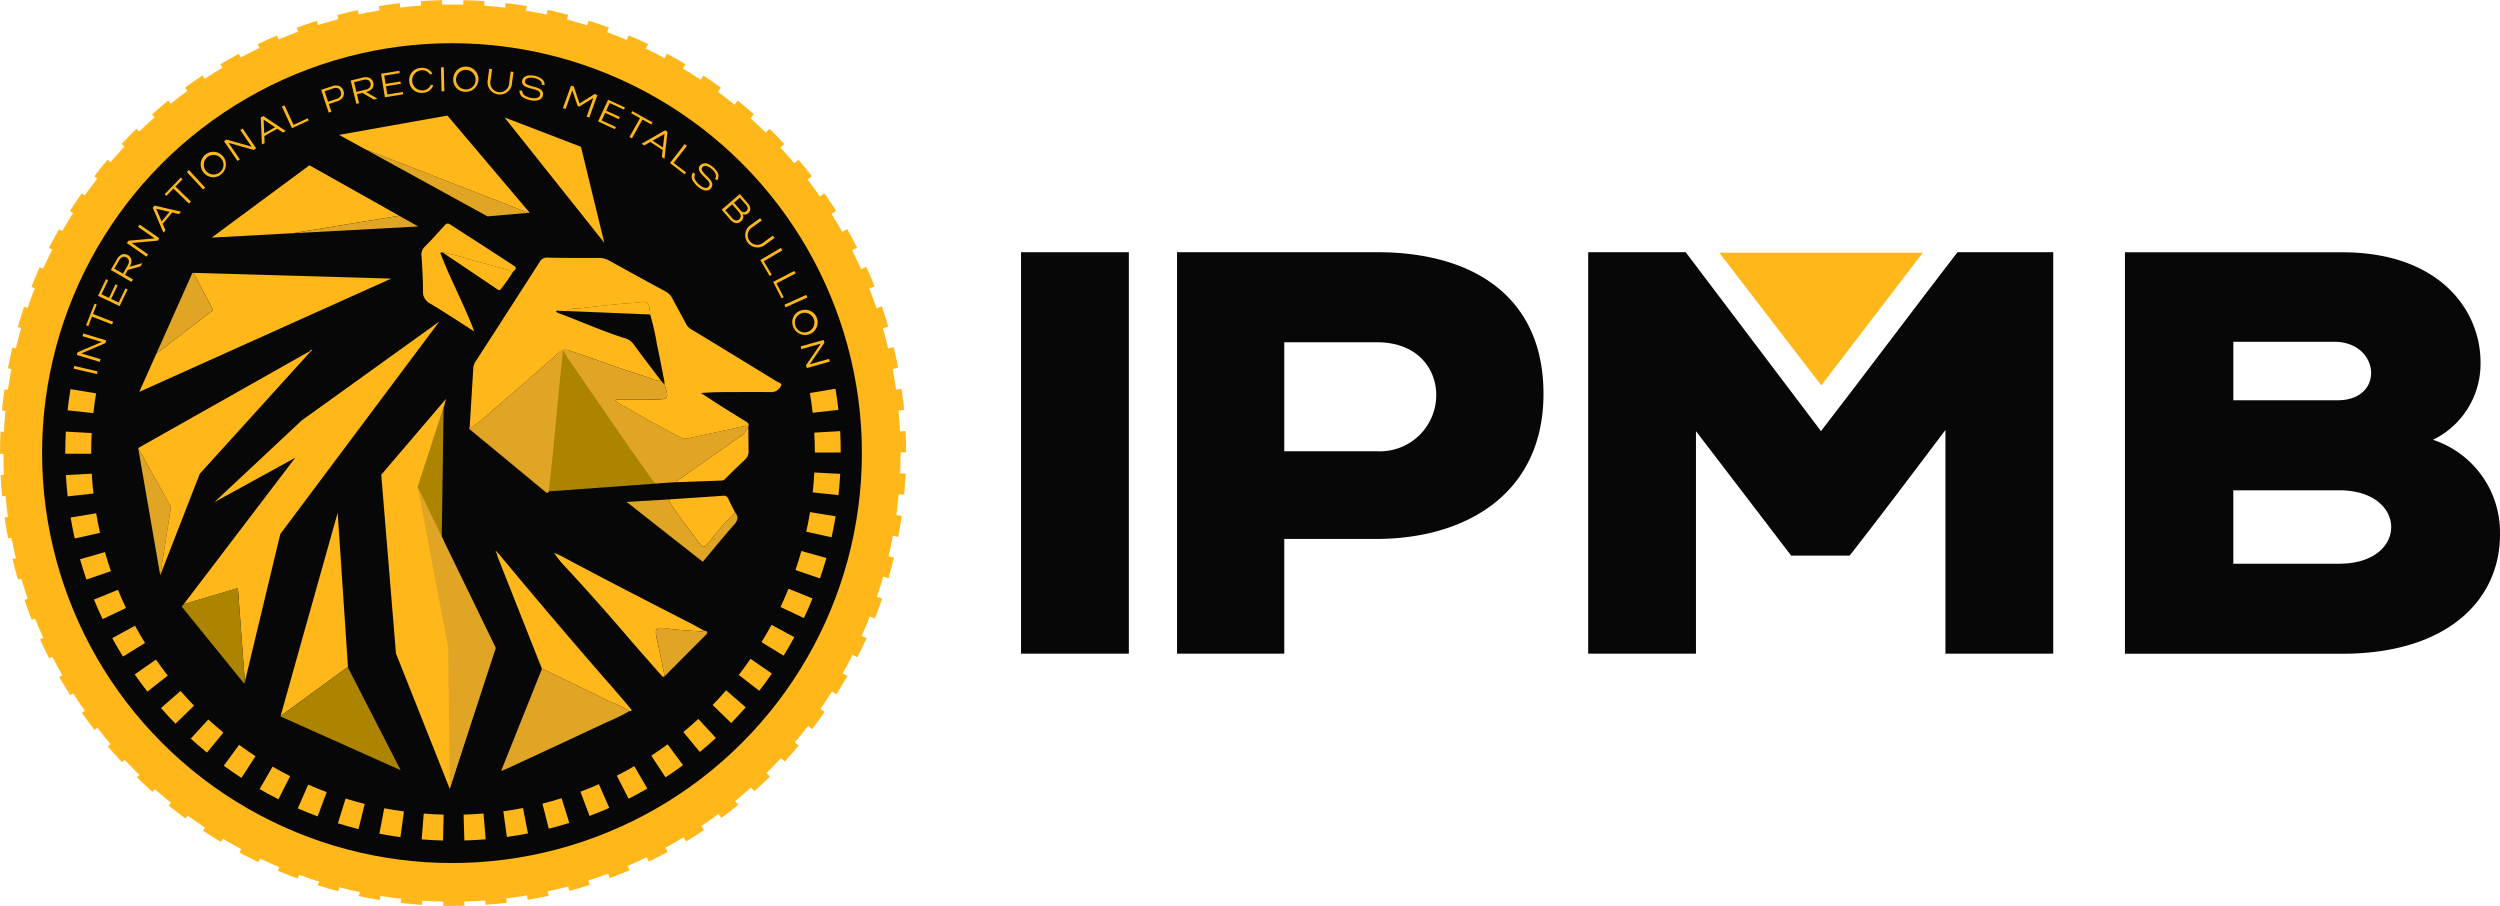
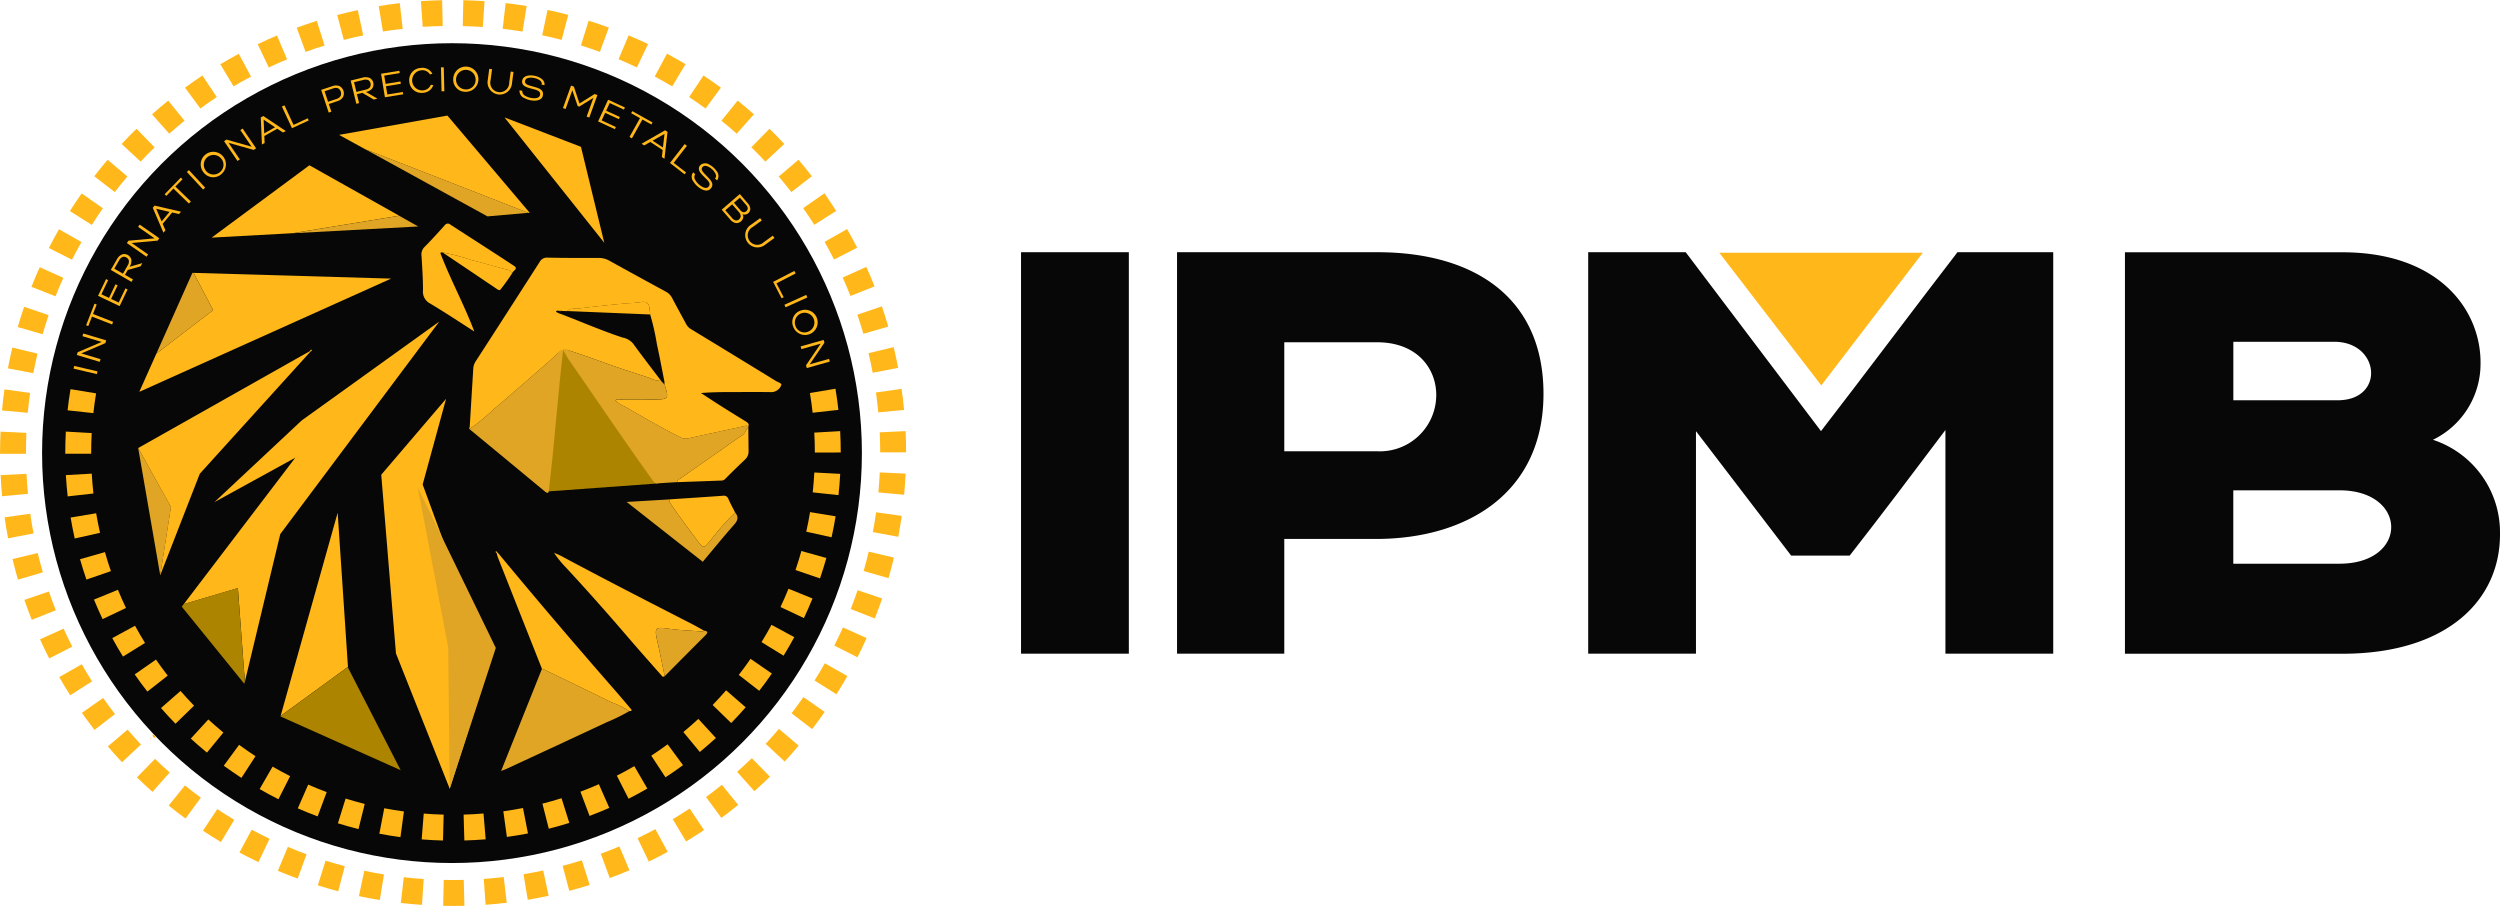
<svg xmlns="http://www.w3.org/2000/svg" width="170" height="61.603" viewBox="0 0 170 61.603">
  <g id="Group_327" data-name="Group 327" transform="translate(-296.439 -1120.034)">
    <g id="Group_323" data-name="Group 323">
      <g id="Group_281" data-name="Group 281">
-         <circle id="Ellipse_31" data-name="Ellipse 31" cx="30.505" cy="30.505" r="30.505" transform="translate(296.67 1120.341)" fill="#ffb719" />
-       </g>
+         </g>
      <circle id="Ellipse_32" data-name="Ellipse 32" cx="27.874" cy="27.874" r="27.874" transform="translate(299.3 1122.972)" fill="#070707" />
      <g id="Group_282" data-name="Group 282">
        <path id="Path_163" data-name="Path 163" d="M341.185,1152.907l-7.683.558-.385-5.681,1.545-4.552,4.427,6.305Z" fill="#ac8400" />
      </g>
      <g id="Group_283" data-name="Group 283">
        <path id="Path_164" data-name="Path 164" d="M306.827,1169.953a.435.435,0,0,1,.211.216C306.814,1170.247,306.816,1170.1,306.827,1169.953Z" fill="#ffb719" />
      </g>
      <g id="Group_284" data-name="Group 284">
        <path id="Path_165" data-name="Path 165" d="M306.725,1170.257c-.018.007-.041.024-.053.018s-.016-.033-.023-.051c.018-.007.041-.024.054-.019S306.718,1170.239,306.725,1170.257Z" fill="#ffb719" />
      </g>
      <g id="Group_285" data-name="Group 285">
        <path id="Path_166" data-name="Path 166" d="M328.379,1149.077q.121-2,.243-4a1,1,0,0,1,.174-.488q2.172-3.36,4.332-6.73a.566.566,0,0,1,.559-.306c1.149.025,2.3.022,3.449.02a1.467,1.467,0,0,1,.737.187q1.92,1.066,3.852,2.111a1.009,1.009,0,0,1,.427.443c.31.591.635,1.175.949,1.764a.865.865,0,0,0,.336.343q2.884,1.751,5.76,3.517c.139.085.438.166.365.294a.734.734,0,0,1-.642.467c-.8-.013-1.6-.006-2.394-.006s-1.593,0-2.421.067c.421.274.839.553,1.263.821q.891.564,1.79,1.113c.133.082.229.163.173.333a.289.289,0,0,0-.233-.025c-1.277.281-2.556.554-3.832.837a.761.761,0,0,1-.543-.053c-1.282-.655-2.533-1.367-3.776-2.093a2.187,2.187,0,0,1-.664-.428c.114-.107.237-.063.347-.064.787-.005,1.573,0,2.36,0,.892,0,.947-.079.659-.955a.541.541,0,0,0-.031-.064,1.043,1.043,0,0,0,0-.209c-.167-.848-.327-1.7-.512-2.543a15.684,15.684,0,0,0-.455-2.006,3.739,3.739,0,0,0-.048-.414c-.031-.389-.243-.5-.585-.429a8.879,8.879,0,0,1-.974.081c-1.075.107-2.151.211-3.223.35-.269.035-.579-.048-.81.179l-.352-.01a.366.366,0,0,0-.3-.029c-.052.024-.176.035-.058.117a1.734,1.734,0,0,0,.355.144c1.373.528,2.722,1.115,4.12,1.576a1.212,1.212,0,0,1,.707.4c.625.861,1.276,1.7,1.917,2.552a1.834,1.834,0,0,1-.775-.2c-.975-.326-1.958-.632-2.925-.983-.868-.314-1.736-.626-2.615-.908a.6.6,0,0,0-.666.162c-.445.43-.916.834-1.384,1.241-1.021.889-2.037,1.785-3.075,2.655a12.174,12.174,0,0,1-1.6,1.3l-.005-.018Z" fill="#ffb719" />
      </g>
      <g id="Group_286" data-name="Group 286">
        <path id="Path_167" data-name="Path 167" d="M341.618,1146.176a.541.541,0,0,1,.031.064c.288.876.233.955-.659.955-.787,0-1.573,0-2.36,0-.11,0-.233-.043-.347.064a2.187,2.187,0,0,0,.664.428c1.243.726,2.494,1.438,3.776,2.093a.761.761,0,0,0,.543.053c1.276-.283,2.555-.556,3.832-.837a.289.289,0,0,1,.233.025l0,.076c-.185.139-.2.4-.411.531-.431.277-.843.582-1.262.876q-1.461,1.023-2.922,2.046c-.1.07-.245.106-.25.268-.433.028-.866.052-1.3.085a.346.346,0,0,1-.343-.176c-1.94-2.692-3.789-5.449-5.683-8.174-.145-.209-.264-.435-.432-.715-.071.674-.138,1.278-.2,1.882-.17,1.751-.333,3.5-.505,5.254-.078.788-.173,1.574-.252,2.362-.022.22-.081.282-.271.125q-2.571-2.13-5.145-4.255a12.174,12.174,0,0,0,1.6-1.3c1.038-.87,2.054-1.766,3.075-2.655.468-.407.939-.811,1.384-1.241a.6.6,0,0,1,.666-.162c.879.282,1.747.594,2.615.908.967.351,1.95.657,2.925.983a1.834,1.834,0,0,0,.775.2Z" fill="#e0a525" />
      </g>
      <g id="Group_287" data-name="Group 287">
        <path id="Path_168" data-name="Path 168" d="M339.236,1168.389a13.287,13.287,0,0,1-1.57.77q-3.384,1.584-6.777,3.152c-.105.049-.215.086-.376.15l2.779-6.946a1.481,1.481,0,0,1,.162.057c1.514.734,3.031,1.459,4.536,2.209A6.619,6.619,0,0,1,339.236,1168.389Z" fill="#e0a525" />
      </g>
      <g id="Group_288" data-name="Group 288">
        <path id="Path_169" data-name="Path 169" d="M339.236,1168.389a6.619,6.619,0,0,0-1.246-.608c-1.505-.75-3.022-1.475-4.536-2.209a1.481,1.481,0,0,0-.162-.057q-1.492-3.771-2.983-7.541c-.043-.108-.07-.222-.1-.334l.057-.052q3.89,4.7,7.908,9.292.565.649,1.119,1.31C339.35,1168.262,339.5,1168.389,339.236,1168.389Z" fill="#ffb719" />
      </g>
      <g id="Group_289" data-name="Group 289">
        <path id="Path_170" data-name="Path 170" d="M341.639,1166.016c-.123.054-.126.056-.226-.058-.719-.818-1.445-1.631-2.155-2.458-1.427-1.663-2.876-3.307-4.369-4.912a6.708,6.708,0,0,1-.776-.966c.175.079.355.149.525.239,2.949,1.582,5.928,3.106,8.906,4.633.26.133.512.282.768.423a.226.226,0,0,1-.2.055c-.734-.057-1.473-.08-2.2-.185-.906-.131-.981-.075-.788.793C341.308,1164.39,341.469,1165.2,341.639,1166.016Z" fill="#ffb719" />
      </g>
      <g id="Group_290" data-name="Group 290">
        <path id="Path_171" data-name="Path 171" d="M326.535,1137.2c-.226-.034-.12.122-.094.192.127.327.263.651.4.973.581,1.332,1.236,2.63,1.764,3.985.02.051.039.1.084.224-1.042-.665-2.01-1.311-3.009-1.905a.9.9,0,0,1-.477-.9c0-.774-.052-1.548-.1-2.321a.722.722,0,0,1,.207-.624c.473-.472.919-.972,1.368-1.468a.252.252,0,0,1,.385-.05c1.444.94,2.9,1.862,4.338,2.813.3.2-.083.321-.132.484a.61.61,0,0,0-.366-.234c-.8-.2-1.59-.451-2.392-.644A14.5,14.5,0,0,0,326.535,1137.2Z" fill="#ffb719" />
      </g>
      <g id="Group_291" data-name="Group 291">
        <path id="Path_172" data-name="Path 172" d="M346.426,1154.881c.241.288.2.524-.053.813-.735.832-1.435,1.694-2.146,2.541l-5.176-4.069,2.935-.174c-.071.091-.033.156.026.245.563.844,1.172,1.655,1.779,2.467.507.678.485.661,1.041-.021A17.373,17.373,0,0,1,346.426,1154.881Z" fill="#e0a525" />
      </g>
      <g id="Group_292" data-name="Group 292">
        <path id="Path_173" data-name="Path 173" d="M346.426,1154.881a17.373,17.373,0,0,0-1.594,1.8c-.556.682-.534.7-1.041.021-.607-.812-1.216-1.623-1.779-2.467-.059-.089-.1-.154-.026-.245,1.2-.08,2.408-.157,3.612-.244a.328.328,0,0,1,.375.225C346.111,1154.282,346.274,1154.579,346.426,1154.881Z" fill="#ffb719" />
      </g>
      <g id="Group_293" data-name="Group 293">
        <path id="Path_174" data-name="Path 174" d="M342.483,1152.822c.005-.162.15-.2.25-.268q1.459-1.026,2.922-2.046c.419-.294.831-.6,1.262-.876.209-.134.226-.392.411-.531,0,.538.011,1.075.014,1.613a.75.75,0,0,1-.249.578q-.688.648-1.354,1.32a.33.33,0,0,1-.247.1Q343.988,1152.769,342.483,1152.822Z" fill="#ffb719" />
      </g>
      <g id="Group_294" data-name="Group 294">
        <path id="Path_175" data-name="Path 175" d="M341.639,1166.016c-.17-.812-.331-1.626-.511-2.436-.193-.868-.118-.924.788-.793.727.1,1.466.128,2.2.185a.226.226,0,0,0,.2-.055c.268.037.271.138.093.317Q343.018,1164.622,341.639,1166.016Z" fill="#e0a525" />
      </g>
      <g id="Group_295" data-name="Group 295">
        <path id="Path_176" data-name="Path 176" d="M326.535,1137.2a14.5,14.5,0,0,1,1.982.52c.8.193,1.592.44,2.392.644a.61.61,0,0,1,.366.234,12.822,12.822,0,0,1-.769,1.081c-.069.1-.13.106-.227.041Q328.409,1138.457,326.535,1137.2Z" fill="#ffb719" />
      </g>
      <g id="Group_296" data-name="Group 296">
        <path id="Path_177" data-name="Path 177" d="M317.526,1143.874c.027-.064.073-.07.13-.042l-.07.095Z" fill="#ffb719" />
      </g>
      <g id="Group_297" data-name="Group 297">
        <path id="Path_178" data-name="Path 178" d="M330.2,1157.64a.089.089,0,0,1-.032-.137l.089.085Z" fill="#ffb719" />
      </g>
      <g id="Group_298" data-name="Group 298">
        <path id="Path_179" data-name="Path 179" d="M328.379,1149.077l-.027.115A.075.075,0,0,1,328.379,1149.077Z" fill="#ffb719" />
      </g>
      <g id="Group_299" data-name="Group 299">
        <path id="Path_180" data-name="Path 180" d="M323.689,1172.419l-.017,0,.011-.017Z" fill="#ffb719" />
      </g>
      <g id="Group_300" data-name="Group 300">
        <path id="Path_181" data-name="Path 181" d="M340.65,1141.418l-5.64-.233c.231-.227.541-.144.81-.179,1.072-.139,2.148-.243,3.223-.35a8.879,8.879,0,0,0,.974-.081c.342-.072.554.04.585.429A3.739,3.739,0,0,1,340.65,1141.418Z" fill="#ffb719" />
      </g>
      <g id="Group_301" data-name="Group 301">
        <path id="Path_182" data-name="Path 182" d="M334.658,1141.175a.391.391,0,0,1-.3-.029A.366.366,0,0,1,334.658,1141.175Z" fill="#ffb719" />
      </g>
      <g id="Group_302" data-name="Group 302">
        <path id="Path_183" data-name="Path 183" d="M332.456,1134.5l-5.594-6.608-7.367,1.313,1.781.979,11.092,4.324Z" fill="#ffb719" />
      </g>
      <g id="Group_303" data-name="Group 303">
        <path id="Path_184" data-name="Path 184" d="M332.368,1134.505l-11.092-4.324,8.311,4.567Z" fill="#e0a525" />
      </g>
      <g id="Group_304" data-name="Group 304">
        <path id="Path_185" data-name="Path 185" d="M337.53,1136.543l-1.586-6.525-5.2-2Z" fill="#ffb719" />
      </g>
      <g id="Group_305" data-name="Group 305">
        <path id="Path_186" data-name="Path 186" d="M326.563,1177.189c-.483-.012-.97-.038-1.45-.076l.14-1.756c.448.036.9.06,1.355.071Zm1.452,0-.051-1.761c.45-.013.906-.038,1.354-.076l.147,1.756C328.984,1177.146,328.5,1177.173,328.015,1177.187Zm-4.346-.23c-.479-.064-.961-.143-1.434-.234l.333-1.73c.441.085.891.158,1.338.219Zm7.239-.011-.243-1.745c.446-.062.9-.138,1.337-.224l.339,1.729C331.868,1176.8,331.386,1176.879,330.908,1176.946Zm-10.091-.537c-.469-.118-.94-.25-1.4-.393l.523-1.682c.429.133.868.256,1.3.366Zm12.941-.022-.434-1.707c.437-.111.875-.236,1.3-.37l.528,1.68C334.7,1176.135,334.226,1176.268,333.758,1176.387Zm-15.719-.841c-.452-.168-.906-.352-1.349-.546l.706-1.614c.413.181.836.352,1.258.509Zm18.491-.029-.621-1.649c.421-.158.842-.33,1.253-.511l.71,1.612C337.432,1175.163,336.98,1175.347,336.53,1175.517Zm-21.157-1.136c-.43-.218-.861-.45-1.279-.692l.88-1.526c.39.225.792.442,1.194.645Zm23.81-.034-.8-1.57c.4-.2.8-.422,1.189-.647l.885,1.524C340.041,1173.9,339.612,1174.128,339.183,1174.347Zm-26.328-1.419c-.4-.263-.806-.541-1.2-.827l1.042-1.42c.363.266.739.526,1.115.772Zm28.837-.037-.966-1.473c.375-.246.75-.507,1.112-.774l1.045,1.418C342.5,1172.348,342.1,1172.627,341.692,1172.891Zm-31.18-1.682c-.372-.306-.741-.626-1.1-.953l1.192-1.3c.332.3.676.6,1.024.889Zm33.516-.041-1.122-1.358c.347-.287.69-.587,1.021-.892l1.194,1.3C344.767,1170.539,344.4,1170.861,344.028,1171.168Zm-35.655-1.923c-.337-.345-.668-.7-.986-1.067l1.327-1.16c.3.339.606.675.92,1Zm37.788-.046-1.263-1.227c.313-.324.622-.659.917-1l1.33,1.156C346.828,1168.493,346.5,1168.853,346.161,1169.2Zm-39.7-2.14c-.3-.379-.587-.772-.862-1.168l1.445-1.007c.257.369.528.736.8,1.09Zm41.606-.052-1.391-1.081c.277-.356.548-.724.8-1.094l1.448,1C348.654,1166.232,348.365,1166.626,348.068,1167.007Zm-43.265-2.329c-.254-.409-.5-.831-.729-1.254l1.547-.843c.215.395.444.789.68,1.171Zm44.921-.059-1.5-.923c.236-.384.464-.779.678-1.175l1.55.838C350.221,1163.783,349.977,1164.207,349.724,1164.619Zm-46.309-2.488c-.206-.435-.4-.881-.585-1.327l1.63-.667c.17.416.354.833.547,1.238Zm47.692-.07-1.593-.751c.192-.408.375-.827.544-1.244l1.633.662C351.51,1161.175,351.313,1161.623,351.107,1162.061Zm-48.79-2.617c-.157-.456-.3-.922-.436-1.386l1.694-.482c.123.433.26.868.407,1.293Zm49.883-.08-1.667-.57c.145-.425.281-.86.4-1.294l1.7.477C352.5,1158.441,352.356,1158.908,352.2,1159.364Zm-50.678-2.714c-.105-.47-.2-.949-.279-1.425l1.737-.292c.074.444.162.892.261,1.33Zm51.464-.083-1.72-.381c.1-.44.184-.887.257-1.331l1.738.286C353.183,1155.617,353.09,1156.1,352.986,1156.567Zm-51.944-2.781c-.053-.478-.094-.965-.122-1.447l1.759-.1c.026.45.064.9.114,1.351Zm52.415-.084-1.751-.19c.048-.446.085-.9.109-1.351l1.759.093C353.548,1152.736,353.509,1153.223,353.457,1153.7Zm-52.579-2.815v-.056c0-.483.013-.971.039-1.451l1.759.1c-.024.448-.036.9-.036,1.355v.053Zm50.972-.082c0-.451-.013-.907-.038-1.356l1.759-.1c.026.481.04.97.04,1.452Zm-49.063-2.681-1.751-.191c.052-.48.119-.964.2-1.439l1.738.287C302.9,1147.225,302.836,1147.677,302.787,1148.124Zm48.913-.026c-.05-.448-.112-.9-.186-1.343l1.738-.29c.079.475.146.959.2,1.439Z" fill="#ffb719" />
      </g>
      <g id="Group_306" data-name="Group 306">
        <path id="Path_187" data-name="Path 187" d="M327.245,1181.637c-.222,0-.447,0-.67-.007l.038-1.762c.454.01.912.009,1.362,0l.043,1.761C327.762,1181.633,327.5,1181.637,327.245,1181.637Zm-2.112-.072c-.478-.032-.962-.076-1.438-.131l.2-1.75c.449.052.9.093,1.356.124Zm4.327-.007-.125-1.757c.451-.032.907-.075,1.356-.128l.206,1.749C330.422,1181.479,329.938,1181.524,329.46,1181.558Zm-7.195-.322c-.473-.077-.951-.166-1.419-.265l.364-1.724c.442.094.892.178,1.338.25Zm10.062-.017-.289-1.738c.447-.074.9-.159,1.338-.254l.37,1.722C333.278,1181.05,332.8,1181.141,332.327,1181.219Zm-12.887-.58c-.464-.121-.931-.255-1.388-.4l.525-1.681c.431.134.871.26,1.308.375Zm15.71-.026-.451-1.7c.437-.116.876-.244,1.307-.38l.531,1.68C336.08,1180.355,335.613,1180.49,335.15,1180.613Zm-18.47-.836c-.451-.165-.9-.342-1.347-.528l.681-1.625c.418.175.845.343,1.27.5Zm21.224-.034-.61-1.653c.423-.156.848-.324,1.262-.5l.687,1.623C338.8,1179.4,338.352,1179.577,337.9,1179.743Zm-23.892-1.085c-.433-.207-.868-.427-1.291-.653l.832-1.553c.4.213.808.42,1.217.615Zm26.545-.038-.763-1.589c.407-.195.814-.4,1.211-.616l.836,1.551C341.42,1178.193,340.988,1178.413,340.557,1178.62Zm-29.094-1.328c-.411-.245-.823-.505-1.223-.77l.974-1.468c.377.25.765.494,1.153.726Zm31.631-.04-.907-1.51c.387-.233.773-.478,1.148-.728l.978,1.466C343.915,1176.745,343.505,1177.005,343.094,1177.252Zm-34.039-1.557c-.387-.283-.772-.58-1.145-.881l1.106-1.371c.352.284.715.564,1.08.831Zm36.439-.043-1.045-1.419c.364-.268.727-.548,1.077-.832l1.11,1.368C346.264,1175.071,345.88,1175.367,345.494,1175.652Zm-38.687-1.771c-.358-.318-.714-.649-1.057-.983l1.229-1.262c.324.316.66.628,1,.927Zm40.928-.047-1.172-1.315c.337-.3.672-.613,1-.929l1.232,1.259C348.447,1173.184,348.092,1173.516,347.735,1173.834Zm-43-1.967c-.327-.35-.65-.712-.961-1.077l1.342-1.142c.293.344.6.686.906,1.015Zm45.059-.052-1.289-1.2c.308-.331.612-.673.9-1.018l1.344,1.139C350.447,1171.1,350.125,1171.464,349.8,1171.815Zm-46.929-2.146c-.293-.379-.581-.769-.856-1.161l1.442-1.012c.259.369.53.738.807,1.095Zm48.8-.057-1.4-1.075c.276-.358.547-.727.806-1.1l1.445,1.008C352.245,1168.841,351.957,1169.233,351.665,1169.612Zm-50.453-2.3c-.257-.4-.507-.82-.744-1.235l1.53-.873c.224.392.46.784.7,1.165Zm52.107-.065-1.49-.94c.241-.382.477-.775.7-1.169l1.532.869C353.825,1166.42,353.575,1166.838,353.319,1167.243Zm-53.536-2.439c-.217-.426-.427-.863-.624-1.3l1.605-.726c.186.411.384.823.589,1.225Zm54.962-.076-1.572-.8c.2-.4.4-.818.587-1.23l1.608.72C355.172,1163.86,354.962,1164.3,354.745,1164.728Zm-56.148-2.55c-.177-.446-.345-.9-.5-1.355l1.667-.571c.146.427.3.857.471,1.277Zm57.331-.09-1.639-.644c.165-.421.323-.852.468-1.281l1.669.566C356.271,1161.184,356.1,1161.642,355.928,1162.088Zm-58.268-2.642c-.133-.46-.258-.93-.37-1.4l1.713-.411c.105.439.223.881.349,1.315Zm59.2-.1-1.693-.486c.124-.434.24-.877.344-1.317l1.715.406C357.112,1158.419,356.989,1158.889,356.857,1159.35Zm-59.871-2.711c-.09-.47-.169-.949-.237-1.425l1.744-.248c.064.448.139.9.224,1.342Zm60.536-.1-1.731-.324c.083-.443.156-.895.219-1.344l1.745.243C357.688,1155.591,357.61,1156.071,357.522,1156.54Zm-60.943-2.76c-.045-.476-.08-.96-.1-1.439l1.759-.085c.022.452.055.909.1,1.358Zm61.341-.1-1.754-.161c.041-.449.072-.906.093-1.359l1.76.08C358,1152.72,357.964,1153.2,357.92,1153.681Zm-61.481-2.784v-.064c0-.481.012-.967.034-1.445l1.759.082c-.02.45-.031.909-.031,1.361v.063Zm59.85-.1c0-.453-.012-.911-.033-1.362l1.759-.083c.023.477.035.963.035,1.443Zm-57.962-2.689-1.755-.163c.045-.477.1-.96.168-1.433l1.744.244C298.421,1147.206,298.368,1147.661,298.327,1148.111Zm57.833-.031c-.042-.45-.1-.9-.159-1.352l1.744-.247c.067.475.124.957.169,1.434Zm-57.455-2.664-1.731-.327c.088-.47.19-.946.3-1.412l1.713.408C298.884,1144.524,298.788,1144.972,298.7,1145.416Zm57.074-.031c-.084-.445-.18-.892-.285-1.331l1.713-.41c.111.466.213.941.3,1.412Zm-56.444-2.617-1.693-.488c.133-.46.278-.924.433-1.378l1.667.568C299.6,1141.9,299.46,1142.334,299.335,1142.768Zm55.811-.03c-.125-.433-.263-.87-.409-1.3l1.667-.569c.155.454.3.917.434,1.377Zm-54.934-2.549-1.639-.646c.177-.447.366-.9.563-1.333l1.606.722C300.557,1139.345,300.378,1139.768,300.212,1140.189Zm54.055-.026c-.166-.42-.344-.841-.529-1.251l1.606-.724c.2.436.385.882.561,1.327Zm-52.936-2.461-1.571-.8c.217-.428.447-.856.685-1.274l1.531.87C301.752,1136.9,301.535,1137.3,301.331,1137.7Zm51.82-.016c-.2-.4-.421-.8-.644-1.2l1.531-.871c.237.416.467.844.683,1.269Zm-50.474-2.353-1.489-.942c.256-.405.526-.81.8-1.2l1.443,1.01C303.173,1134.569,302.919,1134.951,302.677,1135.333Zm49.13-.009c-.241-.381-.495-.762-.754-1.132l1.443-1.01c.275.392.544.8.8,1.2Zm-47.568-2.224-1.394-1.076c.293-.379.6-.757.909-1.123l1.343,1.141C304.8,1132.387,304.516,1132.743,304.239,1133.1Zm46.008,0c-.276-.357-.565-.713-.857-1.057l1.343-1.141c.31.365.615.742.908,1.121ZM306,1131.024l-1.288-1.2c.327-.351.667-.7,1.009-1.033l1.231,1.261C306.631,1130.366,306.311,1130.694,306,1131.024Zm42.483,0c-.309-.331-.629-.658-.952-.974l1.231-1.26c.342.334.682.681,1.009,1.032Zm-40.535-1.9-1.171-1.316c.358-.318.729-.633,1.1-.934l1.108,1.37C308.637,1128.526,308.288,1128.822,307.95,1129.122Zm38.587,0c-.338-.3-.687-.6-1.039-.881l1.108-1.37c.373.3.744.616,1.1.934Zm-36.471-1.709-1.044-1.42c.386-.283.784-.562,1.183-.827l.975,1.467C310.8,1126.881,310.429,1127.143,310.066,1127.411Zm34.353,0c-.364-.268-.74-.53-1.117-.781l.975-1.467c.4.266.8.544,1.185.828Zm-32.089-1.5-.906-1.511c.41-.245.832-.485,1.253-.712l.835,1.552C313.114,1125.447,312.717,1125.673,312.33,1125.9Zm29.82-.006c-.389-.232-.787-.459-1.186-.673l.834-1.552c.422.227.845.468,1.257.714Zm-27.427-1.28-.76-1.589c.432-.207.874-.406,1.314-.592l.685,1.623C315.548,1124.235,315.131,1124.423,314.723,1124.618Zm25.025-.009c-.408-.2-.827-.383-1.244-.559l.684-1.623c.442.186.886.385,1.319.592Zm-22.523-1.047-.608-1.654c.45-.165.91-.322,1.367-.466l.529,1.681C318.082,1123.258,317.649,1123.406,317.225,1123.562Zm20.01-.011c-.425-.156-.86-.3-1.292-.439l.527-1.681c.459.144.92.3,1.371.466Zm-17.414-.806-.449-1.7c.464-.122.937-.235,1.4-.335l.368,1.723C320.7,1122.523,320.258,1122.63,319.821,1122.745Zm14.813-.009c-.435-.115-.881-.22-1.324-.314l.366-1.724c.47.1.943.212,1.406.334Zm-12.152-.56-.287-1.738c.472-.078.953-.146,1.43-.2l.2,1.75C323.381,1122.039,322.927,1122.1,322.482,1122.176Zm9.491-.006c-.446-.073-.9-.136-1.349-.188l.2-1.75c.476.055.957.122,1.43.2Zm-6.788-.311-.123-1.757c.477-.033.962-.056,1.442-.067l.042,1.761C326.093,1121.807,325.635,1121.828,325.185,1121.859Zm4.084,0c-.45-.031-.908-.052-1.361-.062l.04-1.761c.48.011.965.033,1.442.065Z" fill="#ffb719" />
      </g>
      <g id="Group_307" data-name="Group 307">
        <path id="Path_188" data-name="Path 188" d="M317.479,1131.273l-6.648,4.919,5.49-.3,7.262-1.19Z" fill="#ffb719" />
      </g>
      <g id="Group_308" data-name="Group 308">
        <path id="Path_189" data-name="Path 189" d="M323.583,1134.706l-7.262,1.19,8.556-.462Z" fill="#e0a525" />
      </g>
      <g id="Group_309" data-name="Group 309">
        <path id="Path_190" data-name="Path 190" d="M305.836,1150.5l1.5,8.66.73-4.654Z" fill="#e0a525" />
      </g>
      <g id="Group_310" data-name="Group 310">
        <path id="Path_191" data-name="Path 191" d="M305.835,1150.5v0l2.227,4.005-.73,4.654h0l2.692-6.91,7.631-8.421Z" fill="#ffb719" />
      </g>
      <g id="Group_311" data-name="Group 311">
        <path id="Path_192" data-name="Path 192" d="M323.036,1138.979l-13.435-.39,1.331,2.535-3.86,2.956-1.161,2.6Z" fill="#ffb719" />
      </g>
      <g id="Group_312" data-name="Group 312">
        <path id="Path_193" data-name="Path 193" d="M309.6,1138.589l-.078,0-2.45,5.493,3.86-2.956Z" fill="#e0a525" />
      </g>
      <g id="Group_313" data-name="Group 313">
        <path id="Path_194" data-name="Path 194" d="M326.31,1141.9l-9.354,6.723-5.937,5.556,5.5-3.022-7.585,9.958,3.683-1.091.474,6.361,2.407-10.036Z" fill="#ffb719" />
      </g>
      <g id="Group_314" data-name="Group 314">
        <path id="Path_195" data-name="Path 195" d="M308.931,1161.111l-.134.175,4.254,5.245.036-.151-.474-6.361Z" fill="#ac8400" />
      </g>
      <g id="Group_315" data-name="Group 315">
        <path id="Path_196" data-name="Path 196" d="M319.4,1154.9l-3.879,13.815,4.579-3.334Z" fill="#ffb719" />
      </g>
      <g id="Group_316" data-name="Group 316">
        <path id="Path_197" data-name="Path 197" d="M323.683,1172.407l-3.576-6.963,0-.066-4.579,3.334-.012.042Z" fill="#ac8400" />
      </g>
      <g id="Group_317" data-name="Group 317">
        <path id="Path_198" data-name="Path 198" d="M326.773,1147.151l-4.409,5.164,1,12.152,3.655,9.2,2.671-8.388-4.51-12.3Z" fill="#ffb719" />
      </g>
      <g id="Group_318" data-name="Group 318">
-         <path id="Path_199" data-name="Path 199" d="M326.477,1156.616l.125-8.895-1.775,5.449Z" fill="#ac8400" />
-       </g>
+         </g>
      <g id="Group_319" data-name="Group 319">
        <path id="Path_200" data-name="Path 200" d="M324.848,1153.171l2.071,10.9.1,9.606,3.135-9.584Z" fill="#e0a525" />
      </g>
      <g id="Group_320" data-name="Group 320">
        <path id="Path_201" data-name="Path 201" d="M356.713,1159.034c-.086-.083-.043-.121.049-.143Z" fill="#ffb719" />
      </g>
      <g id="Group_321" data-name="Group 321">
        <path id="Path_202" data-name="Path 202" d="M356.65,1159.255l.038-.078C356.7,1159.218,356.683,1159.239,356.65,1159.255Z" fill="#ffb719" />
      </g>
      <g id="Group_322" data-name="Group 322">
        <path id="Path_203" data-name="Path 203" d="M303.069,1145.288l-.043.185-1.584-.371.044-.185Z" fill="#ffb719" />
        <path id="Path_204" data-name="Path 204" d="M303.221,1144.64l-1.558-.467.056-.187,1.635-.7-1.307-.392.055-.183,1.558.468-.056.187-1.635.7,1.306.392Z" fill="#ffb719" />
        <path id="Path_205" data-name="Path 205" d="M302.764,1141.386l1.366.533-.069.177-1.366-.533-.252.645-.149-.058.573-1.467.149.058Z" fill="#ffb719" />
        <path id="Path_206" data-name="Path 206" d="M303.852,1140.291l.442-.924.144.07-.442.924.514.245.46-.962.146.071-.543,1.135-1.467-.7.544-1.136.144.069-.46.962Z" fill="#ffb719" />
        <path id="Path_207" data-name="Path 207" d="M304.736,1137.335a.492.492,0,0,1,.638.382.679.679,0,0,1-.1.421l0,0-.021.036.852-.244.01.006-.121.209-.867.248-.19.328.544.314-.1.167-1.409-.813.418-.725A.747.747,0,0,1,304.736,1137.335Zm.468.42a.36.36,0,0,0-.42-.253.527.527,0,0,0-.251.244l-.321.558.587.339.336-.582A.478.478,0,0,0,305.2,1137.755Z" fill="#ffb719" />
        <path id="Path_208" data-name="Path 208" d="M306.4,1137.491l-1.335-.929.111-.16,1.773-.16-1.12-.779.109-.156,1.335.929-.111.16-1.773.16,1.12.779Z" fill="#ffb719" />
        <path id="Path_209" data-name="Path 209" d="M308.144,1134.483l-.645.772.19.44-.136.163-.726-1.694.125-.149,1.794.414-.135.162Zm-1.083-.251.367.858.541-.647Z" fill="#ffb719" />
        <path id="Path_210" data-name="Path 210" d="M308.364,1132.718l1.054,1.019-.133.137-1.054-1.019-.481.5-.115-.112,1.1-1.132.115.112Z" fill="#ffb719" />
        <path id="Path_211" data-name="Path 211" d="M310.39,1132.793l-.139.13-1.106-1.194.14-.129Z" fill="#ffb719" />
        <path id="Path_212" data-name="Path 212" d="M310.288,1131.765a.857.857,0,1,1,1.2.112A.82.82,0,0,1,310.288,1131.765Zm1.178-.964a.665.665,0,1,0-.083.95A.644.644,0,0,0,311.466,1130.8Z" fill="#ffb719" />
        <path id="Path_213" data-name="Path 213" d="M312.589,1130.979l-.915-1.344.162-.11,1.712.484-.768-1.127.158-.107.915,1.344-.161.11-1.713-.484.768,1.127Z" fill="#ffb719" />
        <path id="Path_214" data-name="Path 214" d="M315.29,1128.789l-.877.493.021.479-.184.1-.078-1.84.171-.1,1.529,1.024-.184.1Zm-.923-.619.039.933.735-.414Z" fill="#ffb719" />
        <path id="Path_215" data-name="Path 215" d="M316.4,1128.526l.965-.449.068.146-1.14.529-.685-1.475.175-.081Z" fill="#ffb719" />
        <path id="Path_216" data-name="Path 216" d="M318.972,1127.63l-.181.06-.513-1.545.757-.251a.687.687,0,0,1,.481-.008.557.557,0,0,1,.242.757.691.691,0,0,1-.389.273l-.572.19Zm.463-1.59a.478.478,0,0,0-.349.008l-.576.191.237.714.573-.19a.5.5,0,0,0,.282-.2A.427.427,0,0,0,319.435,1126.04Z" fill="#ffb719" />
        <path id="Path_217" data-name="Path 217" d="M321.576,1125.334a.492.492,0,0,1,.165.725.685.685,0,0,1-.375.218v0l-.04.01.764.448,0,.011-.235.057-.778-.456-.368.09.149.609-.188.046-.385-1.58.812-.2A.742.742,0,0,1,321.576,1125.334Zm.019.629a.358.358,0,0,0-.107-.478.517.517,0,0,0-.35-.013l-.625.152.161.659.652-.159A.473.473,0,0,0,321.6,1125.963Z" fill="#ffb719" />
        <path id="Path_218" data-name="Path 218" d="M322.66,1125.738l1.011-.165.025.159-1.011.165.092.561,1.053-.171.026.16-1.243.2-.262-1.6,1.243-.2.026.158-1.053.172Z" fill="#ffb719" />
        <path id="Path_219" data-name="Path 219" d="M324.269,1125.568a.822.822,0,0,1,.784-.914.76.76,0,0,1,.786.391l-.161.051a.6.6,0,0,0-.612-.28.686.686,0,0,0,.115,1.366.621.621,0,0,0,.553-.382l.17.023a.773.773,0,0,1-.709.523A.827.827,0,0,1,324.269,1125.568Z" fill="#ffb719" />
        <path id="Path_220" data-name="Path 220" d="M326.655,1126.238l-.191,0-.04-1.625.191,0Z" fill="#ffb719" />
        <path id="Path_221" data-name="Path 221" d="M327.259,1125.4a.857.857,0,1,1,.826.876A.82.82,0,0,1,327.259,1125.4Zm1.521.056a.665.665,0,1,0-.689.658A.644.644,0,0,0,328.78,1125.454Z" fill="#ffb719" />
        <path id="Path_222" data-name="Path 222" d="M329.8,1125.488a.645.645,0,1,0,1.267.161l.1-.749.191.025-.1.749a.834.834,0,1,1-1.65-.211l.1-.749.191.025Z" fill="#ffb719" />
        <path id="Path_223" data-name="Path 223" d="M333.018,1125.423a1.018,1.018,0,0,0-.255-.084.957.957,0,0,0-.264-.021c-.149.005-.322.046-.354.217-.044.248.252.295.531.38.326.094.807.189.664.664-.07.235-.34.3-.582.3a1.541,1.541,0,0,1-.664-.175.521.521,0,0,1-.327-.53l.186.033a.366.366,0,0,0,.2.341,1.225,1.225,0,0,0,.634.164c.177,0,.322-.058.362-.178.119-.35-.331-.4-.525-.459-.289-.084-.762-.167-.673-.578.048-.225.27-.324.529-.337a1.366,1.366,0,0,1,.31.027,1.21,1.21,0,0,1,.3.1c.243.115.414.3.369.541l-.187-.036C333.306,1125.607,333.186,1125.5,333.018,1125.423Z" fill="#ffb719" />
        <path id="Path_224" data-name="Path 224" d="M334.719,1127.383l.551-1.53.19.068.384,1.15,1.028-.642.191.068-.551,1.531-.181-.066.458-1.274-.962.595-.107-.039-.363-1.071-.458,1.274Z" fill="#ffb719" />
        <path id="Path_225" data-name="Path 225" d="M337.658,1127.561l.93.431-.068.145-.929-.43-.239.516.967.448-.068.148-1.143-.529.683-1.476,1.143.529-.067.145-.968-.448Z" fill="#ffb719" />
        <path id="Path_226" data-name="Path 226" d="M340.124,1128.162l-.715,1.28-.166-.093.715-1.28-.6-.338.078-.139,1.375.768-.078.14Z" fill="#ffb719" />
        <path id="Path_227" data-name="Path 227" d="M341.5,1130.238l-.841-.552-.415.238-.177-.116,1.6-.914.163.107-.207,1.829-.177-.116Zm.125-1.1-.81.462.705.464Z" fill="#ffb719" />
        <path id="Path_228" data-name="Path 228" d="M342.249,1131.108l.84.652-.1.127-.993-.771,1-1.284.153.118Z" fill="#ffb719" />
        <path id="Path_229" data-name="Path 229" d="M345.025,1131.732a1.051,1.051,0,0,0-.179-.2.941.941,0,0,0-.218-.15c-.132-.069-.3-.12-.416.012-.161.192.072.381.271.594.236.244.606.567.244.907-.177.168-.443.088-.651-.035a1.53,1.53,0,0,1-.488-.483.518.518,0,0,1-.019-.622l.144.121a.371.371,0,0,0,.007.4,1.226,1.226,0,0,0,.468.458c.155.085.308.11.4.026.277-.243-.088-.512-.227-.659-.208-.217-.577-.526-.3-.838a.5.5,0,0,1,.627-.027,1.312,1.312,0,0,1,.256.178,1.23,1.23,0,0,1,.208.233.523.523,0,0,1,.051.654l-.144-.125C345.183,1132.035,345.131,1131.885,345.025,1131.732Z" fill="#ffb719" />
        <path id="Path_230" data-name="Path 230" d="M346.462,1135.2a.709.709,0,0,1-.38-.252l-.567-.655,1.231-1.064.547.633a.6.6,0,0,1,.165.365.393.393,0,0,1-.529.376l0,0C347.118,1134.882,346.779,1135.254,346.462,1135.2Zm-.236-1.269-.465.4.443.512a.492.492,0,0,0,.276.185.322.322,0,0,0,.328-.3.482.482,0,0,0-.14-.29Zm.558.4a.4.4,0,0,0,.211.134.286.286,0,0,0,.291-.251.387.387,0,0,0-.113-.247l-.423-.491-.4.348Z" fill="#ffb719" />
        <path id="Path_231" data-name="Path 231" d="M347.629,1135.467a.645.645,0,1,0,.749,1.035l.612-.442.113.156-.612.443a.835.835,0,1,1-.975-1.349l.612-.442.113.156Z" fill="#ffb719" />
-         <path id="Path_232" data-name="Path 232" d="M348.375,1137.8l.54.917-.138.082-.638-1.083,1.4-.826.1.166Z" fill="#ffb719" />
+         <path id="Path_232" data-name="Path 232" d="M348.375,1137.8Z" fill="#ffb719" />
        <path id="Path_233" data-name="Path 233" d="M349.241,1139.3l.488.945-.143.074-.576-1.117,1.444-.746.089.171Z" fill="#ffb719" />
        <path id="Path_234" data-name="Path 234" d="M349.858,1140.93l-.078-.173,1.481-.671.079.174Z" fill="#ffb719" />
        <path id="Path_235" data-name="Path 235" d="M350.867,1141.159a.857.857,0,1,1-.486,1.1A.82.82,0,0,1,350.867,1141.159Zm.541,1.422a.665.665,0,1,0-.875-.378A.644.644,0,0,0,351.408,1142.581Z" fill="#ffb719" />
        <path id="Path_236" data-name="Path 236" d="M350.883,1143.59l1.565-.441.053.188-1,1.47,1.313-.37.051.184-1.565.441-.053-.188,1-1.47-1.313.37Z" fill="#ffb719" />
      </g>
    </g>
    <g id="Group_326" data-name="Group 326">
      <g id="Group_325" data-name="Group 325">
        <g id="Group_324" data-name="Group 324">
          <path id="Path_237" data-name="Path 237" d="M373.2,1164.484h-7.331v-27.3H373.2Z" fill="#070707" />
          <path id="Path_238" data-name="Path 238" d="M383.77,1164.484h-7.293v-27.3h13.61c6.551,0,11.309,3.041,11.309,9.632,0,6.785-5.265,9.866-11.387,9.866H383.77Zm0-21.175v7.409h6.278a3.832,3.832,0,0,0,4.056-3.821c0-1.833-1.326-3.588-4.017-3.588Z" fill="#070707" />
          <path id="Path_239" data-name="Path 239" d="M404.436,1164.484v-27.3h6.63l9.2,12.166c3.041-3.938,6.278-8.267,9.281-12.166h6.512v27.3h-7.331v-15.209c-2.145,2.847-4.407,5.85-6.512,8.541h-3.978l-6.473-8.463v15.131Z" fill="#070707" />
          <path id="Path_240" data-name="Path 240" d="M466.439,1156.3c.039,4.562-3.627,8.189-10.724,8.189h-14.78v-27.3h14.78c6.629,0,9.476,3.977,9.4,7.643a5.735,5.735,0,0,1-3.237,5.108A6.622,6.622,0,0,1,466.439,1156.3Zm-11.036-9.048c3.237,0,2.886-3.977-.234-3.977h-6.863v3.977Zm-7.1,6.123v4.991h7.214c4.718,0,4.68-4.991,0-4.991Z" fill="#070707" />
        </g>
        <path id="Path_241" data-name="Path 241" d="M427.19,1137.218h-13.84l6.936,9.023Z" fill="#ffb719" />
      </g>
    </g>
  </g>
</svg>